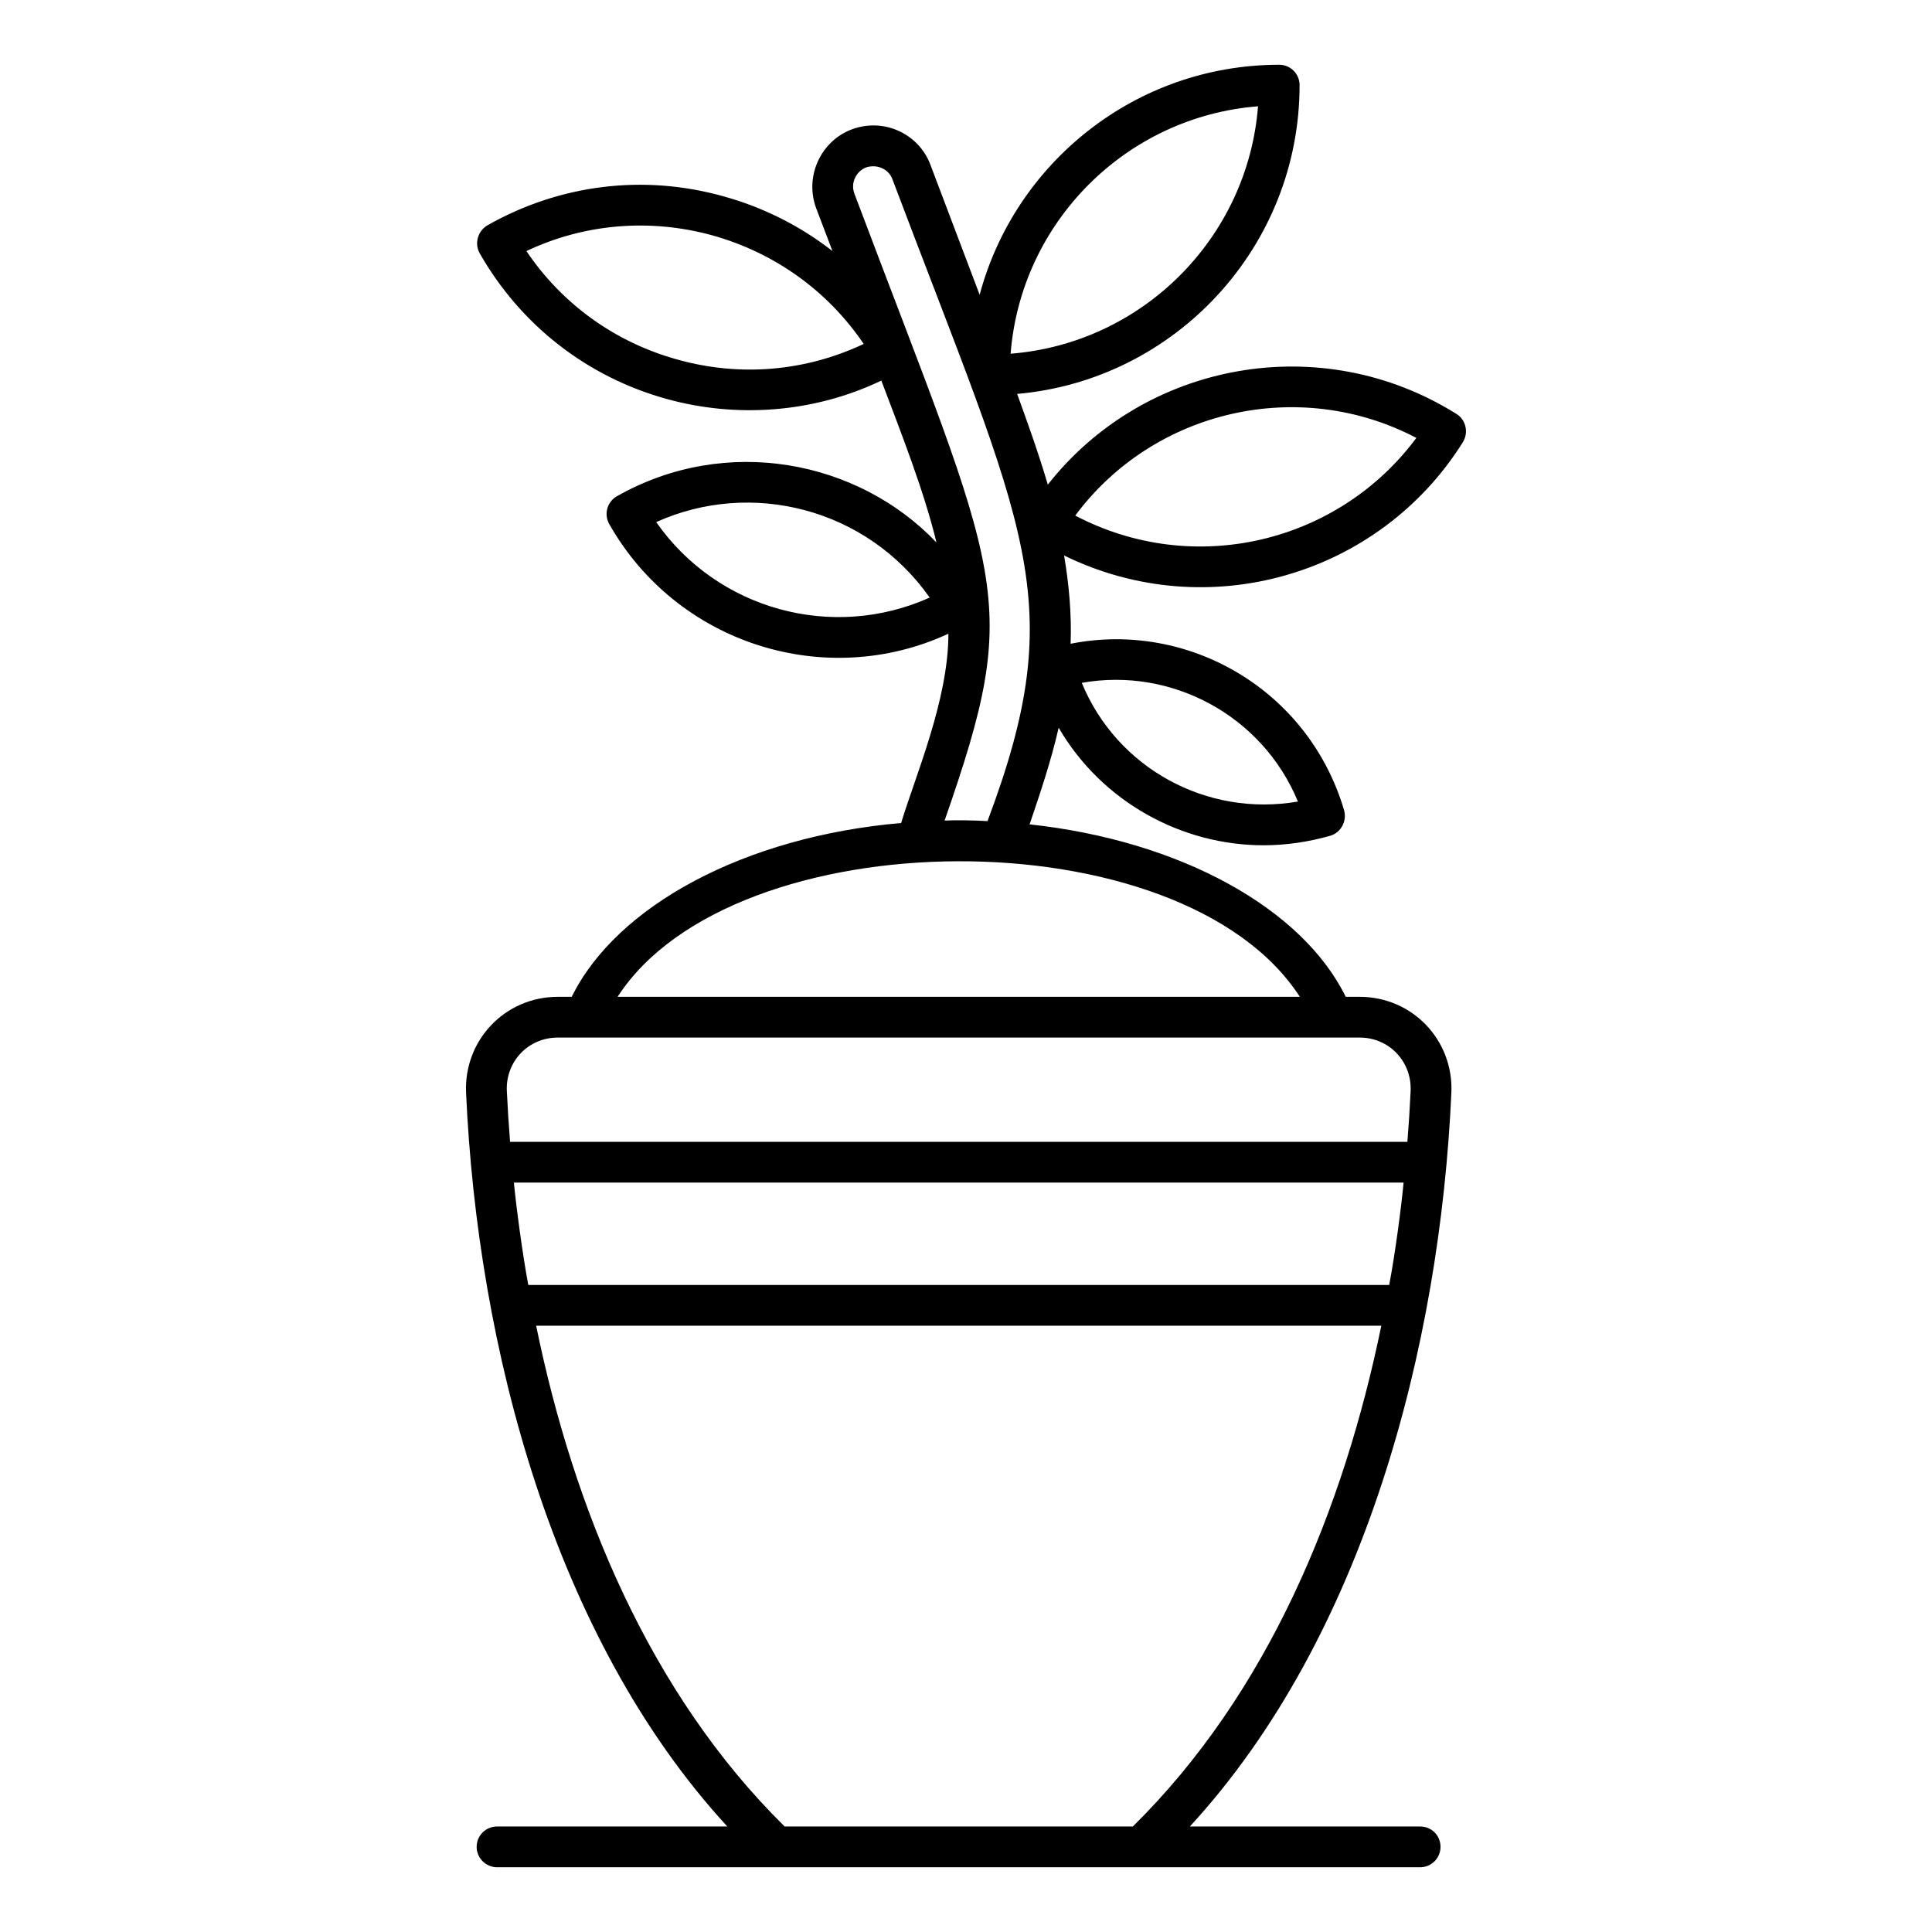
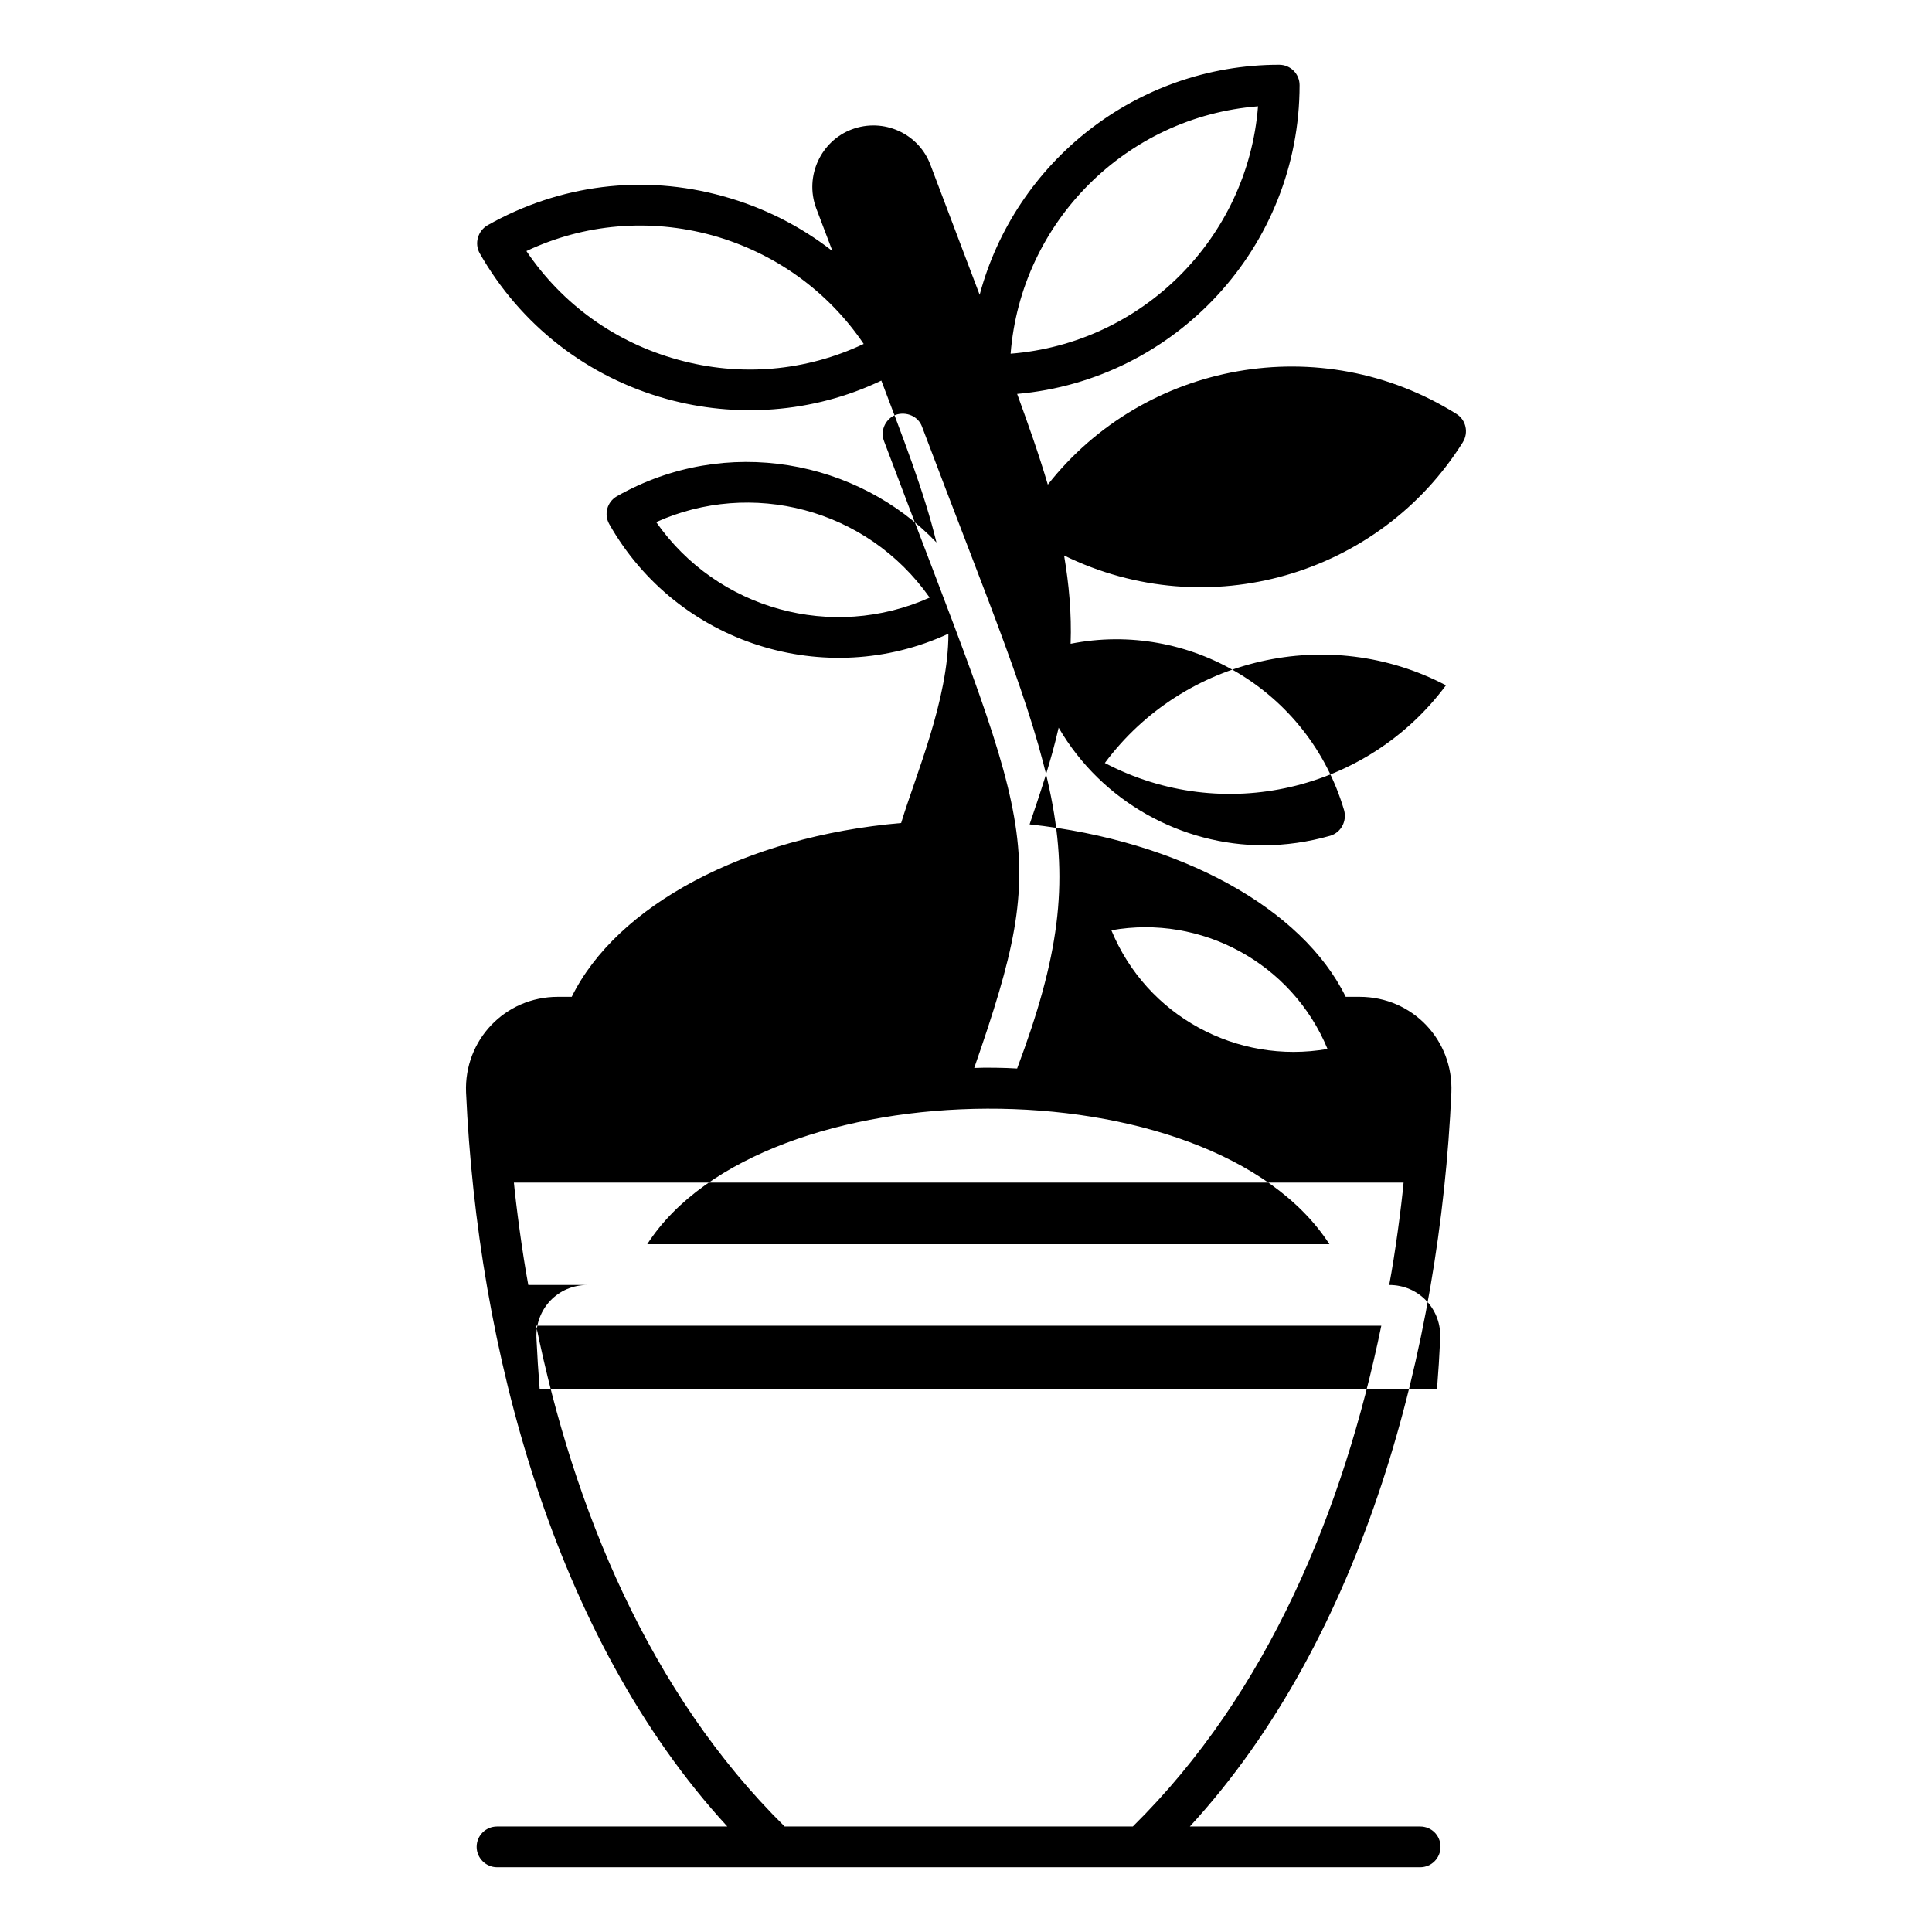
<svg xmlns="http://www.w3.org/2000/svg" fill="#000000" width="800px" height="800px" version="1.1" viewBox="144 144 512 512">
-   <path d="m531.66 261.2c1.582-2.519 0.863-5.902-1.656-7.484-35.914-22.527-82.695-13.891-108.32 18.715-2.449-8.277-5.324-16.34-8.133-24.039 41.887-3.672 74.852-38.938 74.852-81.832 0-2.949-2.375-5.398-5.398-5.398-38 0-70.031 25.91-79.387 60.961l-13.027-34.402c-3.094-8.348-12.449-12.594-20.871-9.43-8.062 3.023-12.594 12.309-9.43 20.871l4.32 11.371c-8.492-6.621-18.277-11.59-29.004-14.539-21.16-5.902-43.328-3.094-62.398 7.699-2.594 1.512-3.527 4.824-2.09 7.414 10.867 19.074 28.5 32.82 49.66 38.648 17.992 4.965 38.434 3.887 56.785-4.894 5.398 14.25 11.371 29.438 14.609 42.895-20.727-21.734-55.637-28.719-84.711-12.234-2.59 1.512-3.453 4.75-2.016 7.34 18.066 31.883 57.434 44.121 89.895 29.078 0 17.562-8.781 37.715-12.523 50.164-41.527 3.598-75.426 21.953-87.305 46.062h-3.672c-14.035 0-24.902 11.516-24.328 25.336 3.023 67.512 23.176 144.45 69.238 194.54h-61.035c-2.949 0-5.398 2.375-5.398 5.398 0 2.949 2.449 5.398 5.398 5.398h244.64c3.023 0 5.398-2.449 5.398-5.398 0-3.023-2.375-5.398-5.398-5.398h-61.031c46.277-50.309 66.285-127.18 69.309-194.54 0.574-13.82-10.293-25.336-24.328-25.336h-3.672c-11.516-23.465-43.832-41.383-83.777-45.703 2.805-8.277 5.688-16.77 7.699-25.621 11.516 19.793 32.746 31.164 54.27 31.164 5.902 0 11.875-0.863 17.703-2.519 2.879-0.863 4.461-3.887 3.672-6.766-9.43-31.957-41.312-50.309-72.477-44.121 0.289-7.988-0.434-15.762-1.727-23.391 38.086 18.645 83.574 5.258 105.67-30.008zm-213.76 21.16c25.047-11.301 55.707-3.812 72.477 20.008-25.84 11.586-56.285 3.168-72.477-20.008zm159.49-110.19c-2.734 34.906-30.66 62.832-65.566 65.566 2.734-34.906 30.656-62.832 65.566-65.566zm-153.73 67.152c-16.555-4.535-30.66-14.684-40.16-28.789 15.402-7.269 32.676-8.707 49.23-4.176 16.555 4.606 30.66 14.754 40.16 28.789-15.402 7.269-32.68 8.781-49.23 4.176zm120.55 388.72h-92.27c-35.914-35.41-55.996-84.496-65.855-132.72h223.98c-10.004 48.582-29.941 97.309-65.855 132.72zm67.941-143.51h-228.15c-1.582-8.422-3.238-21.09-3.816-27.133h235.78c-0.574 6.262-2.231 18.855-3.812 27.133zm-7.844-65.566c7.773 0 13.531 6.191 13.531 13.457v0.574c-0.215 4.606-0.504 9.141-0.863 13.602l-237.8 0.004c-0.359-4.461-0.648-8.996-0.863-13.602-0.289-7.629 5.613-14.035 13.531-14.035zm-15.836-10.797h-180.8c30.52-47.359 149.49-48.438 180.8 0zm-82.77-46.566c-3.238-0.215-8.637-0.289-11.371-0.145 20.871-60.027 15.258-62.184-23.895-166.11-1.152-3.094 0.648-6.047 3.094-6.981 2.809-0.934 5.973 0.359 6.981 3.168 35.414 93.852 47.359 111.05 25.191 170.07zm82.266-5.184c-24.109 4.176-47.934-8.781-57.289-31.453 23.75-4.246 47.859 8.641 57.289 31.453zm-59.016-75.785c20.871-28.07 59.379-36.852 90.398-20.586-20.73 27.926-59.02 37.066-90.398 20.586z" />
+   <path d="m531.66 261.2c1.582-2.519 0.863-5.902-1.656-7.484-35.914-22.527-82.695-13.891-108.32 18.715-2.449-8.277-5.324-16.34-8.133-24.039 41.887-3.672 74.852-38.938 74.852-81.832 0-2.949-2.375-5.398-5.398-5.398-38 0-70.031 25.91-79.387 60.961l-13.027-34.402c-3.094-8.348-12.449-12.594-20.871-9.43-8.062 3.023-12.594 12.309-9.43 20.871l4.32 11.371c-8.492-6.621-18.277-11.59-29.004-14.539-21.16-5.902-43.328-3.094-62.398 7.699-2.594 1.512-3.527 4.824-2.09 7.414 10.867 19.074 28.5 32.82 49.66 38.648 17.992 4.965 38.434 3.887 56.785-4.894 5.398 14.25 11.371 29.438 14.609 42.895-20.727-21.734-55.637-28.719-84.711-12.234-2.59 1.512-3.453 4.75-2.016 7.34 18.066 31.883 57.434 44.121 89.895 29.078 0 17.562-8.781 37.715-12.523 50.164-41.527 3.598-75.426 21.953-87.305 46.062h-3.672c-14.035 0-24.902 11.516-24.328 25.336 3.023 67.512 23.176 144.45 69.238 194.54h-61.035c-2.949 0-5.398 2.375-5.398 5.398 0 2.949 2.449 5.398 5.398 5.398h244.64c3.023 0 5.398-2.449 5.398-5.398 0-3.023-2.375-5.398-5.398-5.398h-61.031c46.277-50.309 66.285-127.18 69.309-194.54 0.574-13.82-10.293-25.336-24.328-25.336h-3.672c-11.516-23.465-43.832-41.383-83.777-45.703 2.805-8.277 5.688-16.77 7.699-25.621 11.516 19.793 32.746 31.164 54.27 31.164 5.902 0 11.875-0.863 17.703-2.519 2.879-0.863 4.461-3.887 3.672-6.766-9.43-31.957-41.312-50.309-72.477-44.121 0.289-7.988-0.434-15.762-1.727-23.391 38.086 18.645 83.574 5.258 105.67-30.008zm-213.76 21.16c25.047-11.301 55.707-3.812 72.477 20.008-25.84 11.586-56.285 3.168-72.477-20.008zm159.49-110.19c-2.734 34.906-30.66 62.832-65.566 65.566 2.734-34.906 30.656-62.832 65.566-65.566zm-153.73 67.152c-16.555-4.535-30.66-14.684-40.16-28.789 15.402-7.269 32.676-8.707 49.23-4.176 16.555 4.606 30.66 14.754 40.16 28.789-15.402 7.269-32.68 8.781-49.23 4.176zm120.55 388.72h-92.27c-35.914-35.41-55.996-84.496-65.855-132.72h223.98c-10.004 48.582-29.941 97.309-65.855 132.72zm67.941-143.51h-228.15c-1.582-8.422-3.238-21.09-3.816-27.133h235.78c-0.574 6.262-2.231 18.855-3.812 27.133zc7.773 0 13.531 6.191 13.531 13.457v0.574c-0.215 4.606-0.504 9.141-0.863 13.602l-237.8 0.004c-0.359-4.461-0.648-8.996-0.863-13.602-0.289-7.629 5.613-14.035 13.531-14.035zm-15.836-10.797h-180.8c30.52-47.359 149.49-48.438 180.8 0zm-82.77-46.566c-3.238-0.215-8.637-0.289-11.371-0.145 20.871-60.027 15.258-62.184-23.895-166.11-1.152-3.094 0.648-6.047 3.094-6.981 2.809-0.934 5.973 0.359 6.981 3.168 35.414 93.852 47.359 111.05 25.191 170.07zm82.266-5.184c-24.109 4.176-47.934-8.781-57.289-31.453 23.75-4.246 47.859 8.641 57.289 31.453zm-59.016-75.785c20.871-28.07 59.379-36.852 90.398-20.586-20.73 27.926-59.02 37.066-90.398 20.586z" />
</svg>